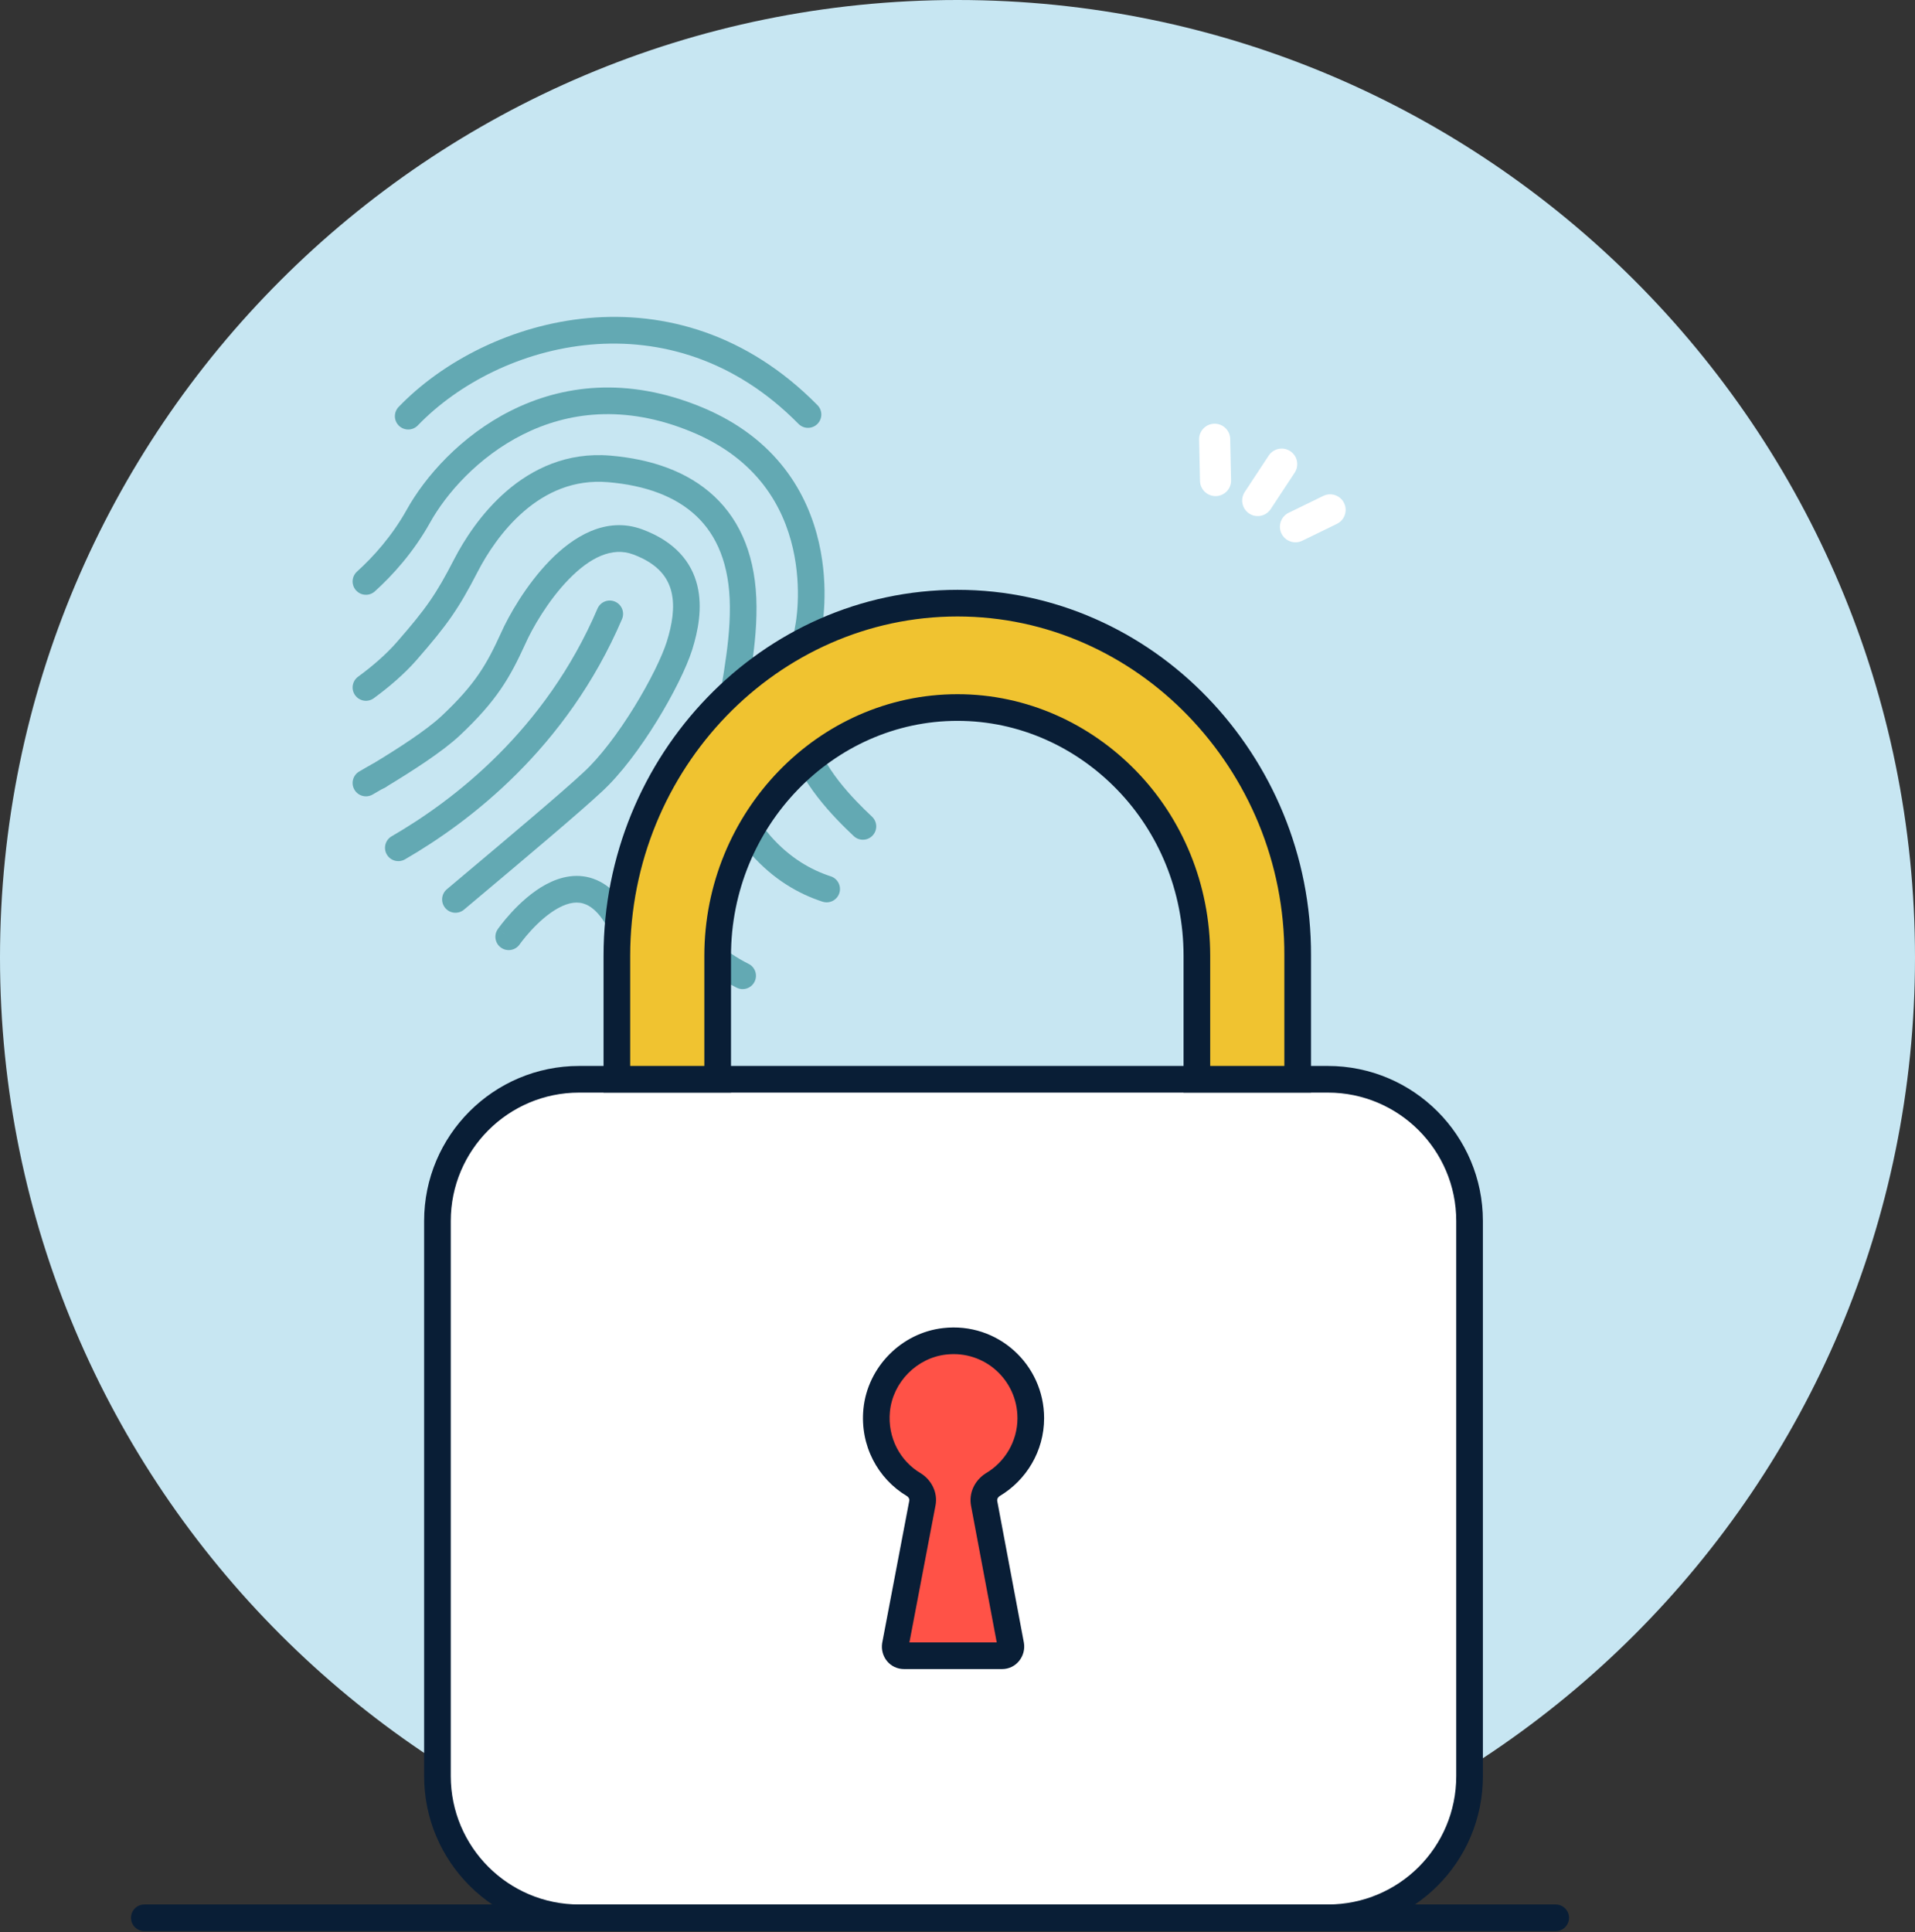
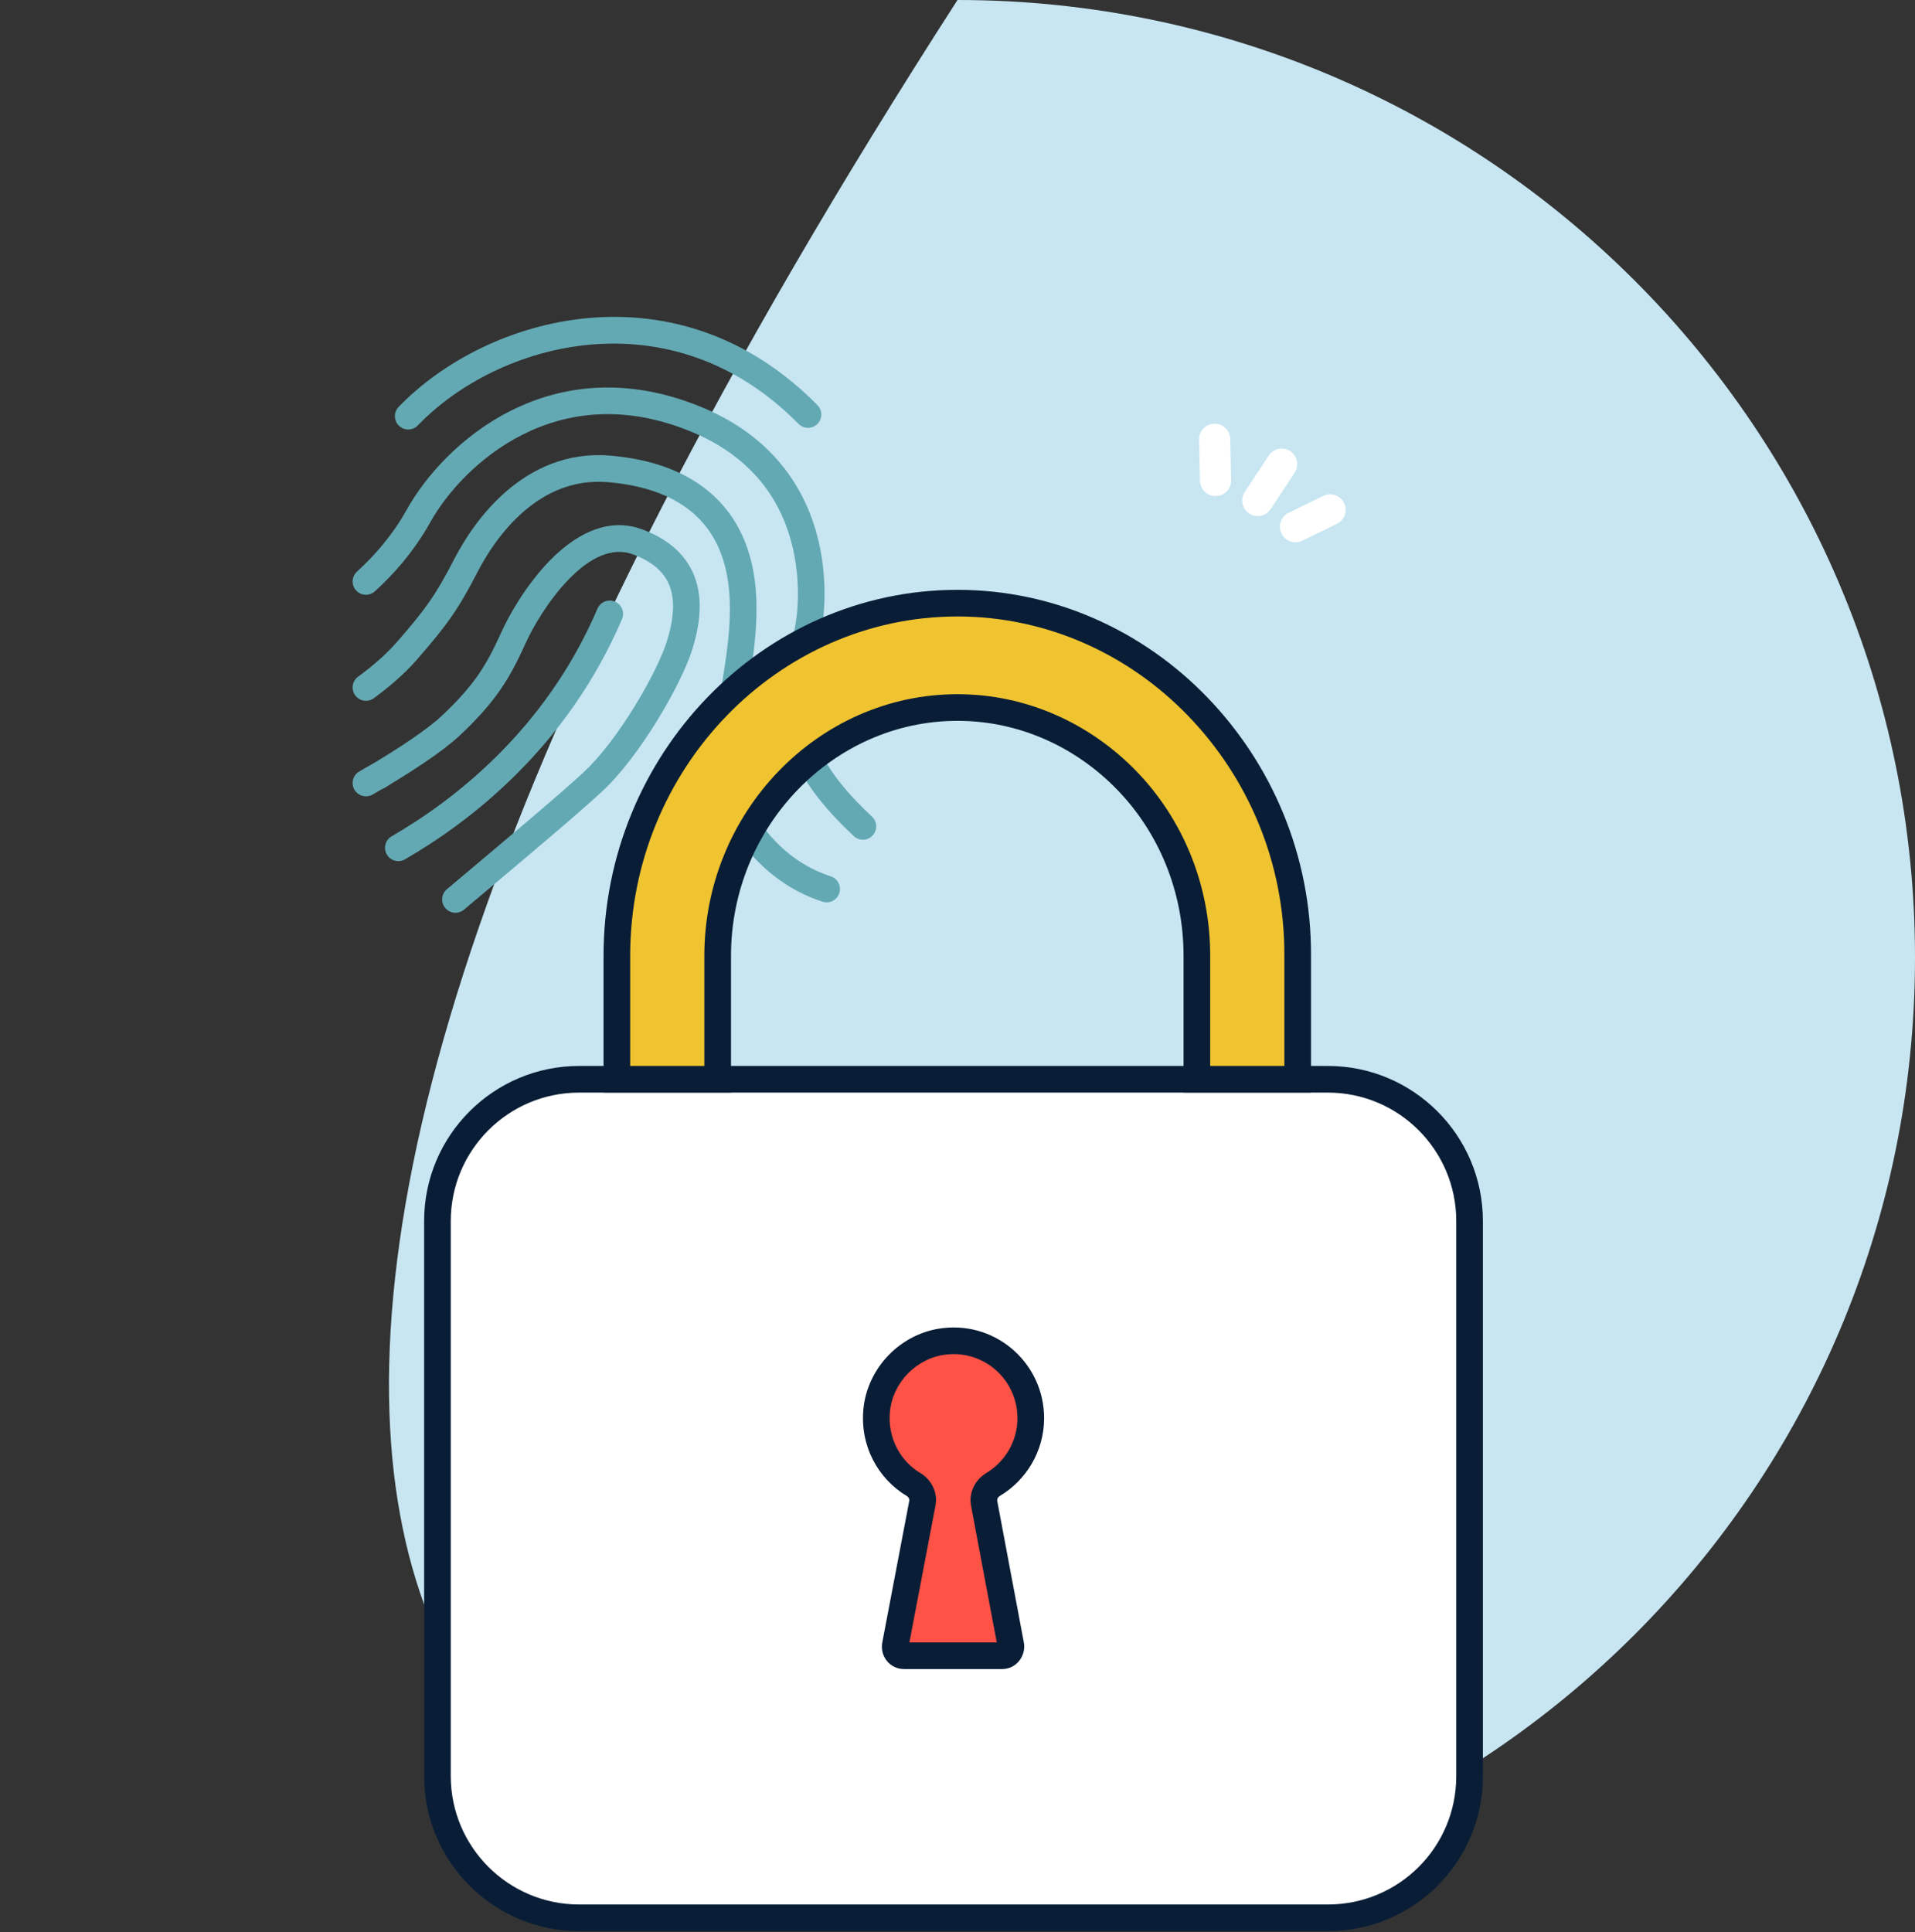
<svg xmlns="http://www.w3.org/2000/svg" width="113" height="114" viewBox="0 0 113 114" fill="none">
  <rect x="0" y="0" width="113" height="114" fill="#333333" stroke="none" />
-   <path d="M56.5 113C87.704 113 113 87.704 113 56.5C113 25.296 87.704 0 56.5 0C25.296 0 0 25.296 0 56.5C0 87.704 25.296 113 56.5 113Z" fill="#C7E6F2" />
-   <path fill-rule="evenodd" clip-rule="evenodd" d="M40.654 48.817C40.638 48.877 40.611 48.96 40.577 49.056C40.575 49.062 40.573 49.068 40.57 49.074C40.556 49.127 40.54 49.191 40.524 49.263C40.422 49.711 40.302 50.471 40.354 51.364C40.455 53.117 41.206 55.387 44.173 56.871C44.562 57.065 44.719 57.537 44.525 57.925C44.331 58.314 43.858 58.471 43.47 58.277C39.892 56.488 38.91 53.639 38.784 51.454C38.722 50.379 38.865 49.466 38.99 48.915C39.052 48.645 39.113 48.442 39.153 48.338C39.158 48.324 39.168 48.3 39.18 48.272C39.185 48.261 39.199 48.231 39.22 48.196C39.23 48.18 39.252 48.143 39.286 48.101C39.286 48.101 39.287 48.1 39.287 48.099C39.302 48.081 39.415 47.937 39.62 47.859C39.749 47.823 40.053 47.824 40.217 47.876C40.355 47.955 40.544 48.146 40.601 48.242C40.682 48.404 40.684 48.551 40.684 48.577C40.684 48.578 40.684 48.578 40.684 48.579C40.686 48.657 40.675 48.719 40.673 48.731C40.673 48.732 40.673 48.732 40.673 48.733C40.666 48.772 40.657 48.805 40.654 48.817Z" fill="#63A9B3" />
+   <path d="M56.5 113C87.704 113 113 87.704 113 56.5C113 25.296 87.704 0 56.5 0C0 87.704 25.296 113 56.5 113Z" fill="#C7E6F2" />
  <path fill-rule="evenodd" clip-rule="evenodd" d="M47.117 25.01C39.605 17.375 29.428 20.142 24.655 25.101C24.354 25.414 23.856 25.423 23.543 25.122C23.23 24.821 23.221 24.323 23.522 24.011C28.729 18.601 39.937 15.47 48.238 23.907C48.543 24.217 48.539 24.714 48.229 25.019C47.919 25.323 47.422 25.319 47.117 25.01Z" fill="#63A9B3" />
  <path fill-rule="evenodd" clip-rule="evenodd" d="M30.857 25.635C28.215 26.96 26.315 29.137 25.36 30.866L25.359 30.868L25.358 30.869C24.399 32.581 23.172 33.942 22.12 34.892C21.798 35.183 21.301 35.158 21.01 34.836C20.719 34.514 20.744 34.017 21.066 33.725C22.023 32.862 23.128 31.631 23.985 30.103C25.071 28.138 27.188 25.716 30.152 24.23C33.145 22.728 36.98 22.198 41.4 24.023C45.878 25.873 47.67 29.175 48.318 31.998C48.64 33.398 48.681 34.677 48.643 35.604C48.624 36.069 48.585 36.449 48.55 36.716C48.532 36.85 48.516 36.956 48.503 37.03C48.497 37.067 48.492 37.096 48.488 37.117C48.486 37.128 48.484 37.136 48.483 37.142L48.483 37.144L48.481 37.152L48.475 37.187C48.469 37.218 48.461 37.264 48.451 37.324C48.43 37.444 48.401 37.619 48.367 37.837C48.299 38.272 48.212 38.873 48.139 39.539C47.989 40.905 47.908 42.422 48.093 43.359C48.269 44.253 48.807 45.191 49.486 46.068C50.157 46.934 50.915 47.678 51.457 48.188C51.773 48.486 51.788 48.983 51.49 49.299C51.193 49.616 50.695 49.631 50.379 49.333C49.819 48.806 48.99 47.995 48.243 47.03C47.504 46.076 46.795 44.908 46.55 43.663C46.313 42.462 46.427 40.723 46.576 39.367C46.653 38.672 46.743 38.046 46.813 37.594C46.849 37.368 46.879 37.184 46.901 37.057C46.912 36.993 46.921 36.944 46.927 36.909L46.934 36.87L46.937 36.856L46.937 36.856L46.937 36.855C46.937 36.855 46.937 36.855 47.71 36.998L46.937 36.855L46.938 36.849L46.939 36.843L46.939 36.843L46.94 36.842L46.94 36.842L46.942 36.829C46.944 36.816 46.948 36.796 46.953 36.768C46.962 36.712 46.976 36.625 46.991 36.512C47.02 36.285 47.055 35.952 47.072 35.54C47.106 34.713 47.068 33.58 46.786 32.35C46.227 29.917 44.714 27.094 40.8 25.477C36.827 23.835 33.468 24.325 30.857 25.635Z" fill="#63A9B3" />
  <path fill-rule="evenodd" clip-rule="evenodd" d="M30.92 30.166C29.623 31.283 28.714 32.711 28.19 33.729C27.054 35.933 26.4 36.86 24.583 38.941L24.583 38.942C23.852 39.777 22.929 40.561 22.057 41.197C21.707 41.454 21.215 41.377 20.959 41.027C20.702 40.676 20.779 40.184 21.13 39.928C21.943 39.334 22.769 38.627 23.399 37.907C25.147 35.905 25.724 35.082 26.792 33.009C27.369 31.89 28.388 30.271 29.894 28.974C31.411 27.668 33.451 26.666 36.014 26.883C38.422 27.087 40.583 27.815 42.152 29.289C43.739 30.778 44.623 32.938 44.64 35.795C44.649 37.204 44.477 38.539 44.283 39.79C44.233 40.11 44.182 40.421 44.133 40.727C43.985 41.635 43.847 42.487 43.77 43.328C43.571 45.517 43.812 47.441 45.481 49.343C46.612 50.622 47.85 51.326 49.022 51.707C49.435 51.841 49.661 52.285 49.527 52.698C49.393 53.111 48.949 53.337 48.536 53.202C47.117 52.741 45.633 51.889 44.302 50.383L44.3 50.381C42.244 48.039 41.983 45.621 42.204 43.185C42.286 42.284 42.438 41.355 42.587 40.432C42.636 40.136 42.683 39.842 42.729 39.548C42.919 38.321 43.076 37.085 43.068 35.804C43.053 33.282 42.285 31.57 41.076 30.435C39.851 29.284 38.075 28.635 35.882 28.45C33.843 28.278 32.206 29.058 30.92 30.166Z" fill="#63A9B3" />
  <path fill-rule="evenodd" clip-rule="evenodd" d="M33.559 34.184C32.332 35.445 31.391 37.101 30.997 37.995L30.994 38L30.992 38.005C30.085 39.988 29.317 41.342 27.121 43.404L27.12 43.405C26.078 44.377 24.291 45.518 22.745 46.452C22.373 46.676 21.89 46.557 21.666 46.185C21.441 45.814 21.56 45.331 21.932 45.106C23.497 44.161 25.143 43.099 26.046 42.256C28.06 40.366 28.719 39.194 29.56 37.356C30.01 36.338 31.044 34.514 32.431 33.088C33.787 31.695 35.739 30.433 37.906 31.238C39.824 31.951 40.807 33.152 41.147 34.547C41.47 35.874 41.182 37.258 40.846 38.334L40.845 38.337C40.509 39.397 39.718 40.991 38.76 42.546C37.801 44.1 36.624 45.701 35.476 46.746C34.19 47.946 30.877 50.731 28.426 52.792C28.054 53.105 27.703 53.4 27.381 53.671C27.049 53.951 26.553 53.908 26.274 53.576C25.994 53.244 26.036 52.748 26.369 52.468C26.694 52.194 27.047 51.897 27.419 51.584C29.882 49.514 33.157 46.76 34.407 45.593L34.411 45.59L34.414 45.586C35.404 44.686 36.493 43.227 37.421 41.721C38.35 40.215 39.065 38.747 39.345 37.863C39.657 36.866 39.839 35.821 39.619 34.92C39.416 34.088 38.844 33.264 37.359 32.712C36.124 32.254 34.819 32.888 33.559 34.184Z" fill="#63A9B3" />
  <path fill-rule="evenodd" clip-rule="evenodd" d="M23.042 45.427C23.236 45.816 23.079 46.288 22.69 46.482C22.531 46.562 22.385 46.648 22.224 46.743C22.148 46.788 22.069 46.834 21.983 46.883C21.607 47.098 21.126 46.967 20.911 46.59C20.695 46.213 20.826 45.733 21.203 45.518C21.253 45.489 21.311 45.455 21.375 45.418C21.553 45.312 21.777 45.181 21.987 45.076C22.375 44.882 22.848 45.039 23.042 45.427Z" fill="#63A9B3" />
  <path fill-rule="evenodd" clip-rule="evenodd" d="M36.289 35.498C36.689 35.669 36.874 36.131 36.703 36.53C33.437 44.162 27.676 48.518 23.899 50.704C23.523 50.922 23.042 50.794 22.825 50.418C22.607 50.042 22.735 49.561 23.111 49.344C26.722 47.253 32.173 43.119 35.257 35.911C35.428 35.512 35.89 35.327 36.289 35.498Z" fill="#63A9B3" />
-   <path fill-rule="evenodd" clip-rule="evenodd" d="M30.664 55.722L30.671 55.711C30.678 55.702 30.689 55.687 30.703 55.667C30.733 55.627 30.777 55.567 30.836 55.492C30.954 55.341 31.126 55.131 31.34 54.898C31.777 54.424 32.351 53.897 32.962 53.568C33.572 53.24 34.109 53.163 34.585 53.37C35.085 53.587 35.74 54.212 36.347 55.812C36.501 56.218 36.955 56.422 37.361 56.267C37.767 56.113 37.971 55.659 37.817 55.253C37.144 53.483 36.276 52.391 35.212 51.928C34.123 51.454 33.055 51.733 32.218 52.183C31.383 52.632 30.671 53.304 30.183 53.834C29.935 54.103 29.736 54.347 29.597 54.524C29.528 54.613 29.473 54.685 29.436 54.737C29.416 54.763 29.402 54.783 29.391 54.798L29.379 54.816L29.375 54.822L29.373 54.823L29.373 54.824C29.373 54.824 29.373 54.825 30.018 55.273L29.373 54.825C29.125 55.181 29.213 55.671 29.57 55.919C29.926 56.166 30.416 56.078 30.663 55.722L30.664 55.722Z" fill="#63A9B3" />
  <path d="M78.356 113.157H34.173C29.56 113.157 25.813 109.41 25.813 104.797V72.04C25.813 67.428 29.56 63.68 34.173 63.68H78.356C82.968 63.68 86.716 67.428 86.716 72.04V104.797C86.716 109.436 82.968 113.157 78.356 113.157Z" fill="white" />
  <path fill-rule="evenodd" clip-rule="evenodd" d="M34.173 64.467C29.995 64.467 26.599 67.862 26.599 72.04V104.798C26.599 108.976 29.995 112.371 34.173 112.371H78.356C82.536 112.371 85.93 109 85.93 104.798V72.04C85.93 67.862 82.534 64.467 78.356 64.467H34.173ZM25.027 72.04C25.027 66.994 29.126 62.895 34.173 62.895H78.356C83.402 62.895 87.502 66.994 87.502 72.04V104.798C87.502 109.872 83.401 113.944 78.356 113.944H34.173C29.126 113.944 25.027 109.844 25.027 104.798V72.04Z" fill="#091E36" />
  <path d="M58.072 88.707L59.645 97.067C59.697 97.381 59.461 97.696 59.12 97.696H53.355C53.014 97.696 52.779 97.407 52.831 97.067L54.429 88.681C54.508 88.262 54.298 87.842 53.932 87.606C52.464 86.742 51.547 85.064 51.73 83.204C51.94 81.107 53.643 79.378 55.74 79.142C58.491 78.828 60.824 80.976 60.824 83.676C60.824 85.353 59.907 86.82 58.57 87.606C58.177 87.868 57.993 88.288 58.072 88.707Z" fill="#FF5247" />
  <path fill-rule="evenodd" clip-rule="evenodd" d="M60.038 83.676C60.038 81.438 58.107 79.663 55.83 79.923L55.828 79.923C54.101 80.118 52.686 81.553 52.513 83.282C52.361 84.833 53.123 86.218 54.331 86.929L54.344 86.937L54.357 86.945C54.955 87.329 55.348 88.05 55.203 88.826L55.202 88.828L53.662 96.91H58.816L57.3 88.852C57.158 88.096 57.503 87.373 58.135 86.953L58.153 86.94L58.172 86.929C59.281 86.277 60.038 85.061 60.038 83.676ZM55.652 78.361C58.877 77.993 61.611 80.515 61.611 83.676C61.611 85.635 60.545 87.347 58.993 88.27C58.85 88.371 58.831 88.483 58.845 88.562C58.845 88.562 58.845 88.562 58.845 88.562L60.419 96.93L60.42 96.938C60.546 97.692 59.987 98.482 59.121 98.482H53.356C52.506 98.482 51.933 97.737 52.054 96.948L52.057 96.934L53.657 88.536C53.657 88.536 53.657 88.536 53.657 88.536C53.669 88.475 53.644 88.361 53.516 88.274C51.799 87.253 50.735 85.29 50.949 83.127L50.949 83.126C51.195 80.662 53.187 78.639 55.652 78.361Z" fill="#091E36" />
  <path d="M70.678 41.693C67.035 37.92 62.004 35.587 56.5 35.587C45.441 35.587 36.4 44.943 36.4 56.395V63.68H42.349V56.395C42.349 48.35 48.717 41.746 56.5 41.746C60.379 41.746 63.917 43.397 66.485 46.044C69.053 48.69 70.625 52.359 70.625 56.395V63.68H76.574V56.395C76.6 50.656 74.32 45.467 70.678 41.693Z" fill="#F0C330" />
  <path fill-rule="evenodd" clip-rule="evenodd" d="M35.614 56.395C35.614 44.535 44.981 34.802 56.5 34.802C62.23 34.802 67.462 37.231 71.243 41.148C75.021 45.062 77.386 50.444 77.36 56.397V64.467H69.839V56.395C69.839 52.566 68.347 49.093 65.92 46.592C63.489 44.086 60.15 42.532 56.5 42.532C49.177 42.532 43.135 48.758 43.135 56.395V64.467H35.614V56.395ZM56.5 36.374C45.901 36.374 37.186 45.352 37.186 56.395V62.895H41.562V56.395C41.562 47.942 48.257 40.96 56.5 40.96C60.607 40.96 64.344 42.709 67.049 45.497C69.758 48.289 71.411 52.153 71.411 56.395V62.895H75.787V56.395L75.787 56.392C75.813 50.867 73.619 45.873 70.112 42.24C66.607 38.609 61.776 36.374 56.5 36.374Z" fill="#091E36" />
-   <path fill-rule="evenodd" clip-rule="evenodd" d="M7.73 113.157C7.73 112.723 8.082 112.371 8.517 112.371H91.799C92.233 112.371 92.585 112.723 92.585 113.157C92.585 113.591 92.233 113.943 91.799 113.943H8.517C8.082 113.943 7.73 113.591 7.73 113.157Z" fill="#091E36" />
  <path fill-rule="evenodd" clip-rule="evenodd" d="M79.311 29.683C79.533 30.138 79.344 30.687 78.889 30.909L76.844 31.905C76.389 32.127 75.84 31.937 75.618 31.482C75.396 31.027 75.586 30.477 76.041 30.256L78.085 29.26C78.541 29.038 79.09 29.227 79.311 29.683Z" fill="white" />
  <path fill-rule="evenodd" clip-rule="evenodd" d="M76.135 26.619C76.558 26.898 76.675 27.466 76.396 27.89L74.981 30.038C74.703 30.462 74.134 30.579 73.711 30.3C73.288 30.021 73.171 29.453 73.449 29.029L74.864 26.881C75.143 26.458 75.712 26.34 76.135 26.619Z" fill="white" />
  <path fill-rule="evenodd" clip-rule="evenodd" d="M71.654 25.001C72.16 24.99 72.58 25.392 72.591 25.898L72.643 28.335C72.654 28.842 72.252 29.261 71.746 29.272C71.239 29.283 70.82 28.881 70.809 28.375L70.757 25.937C70.746 25.431 71.147 25.012 71.654 25.001Z" fill="white" />
</svg>